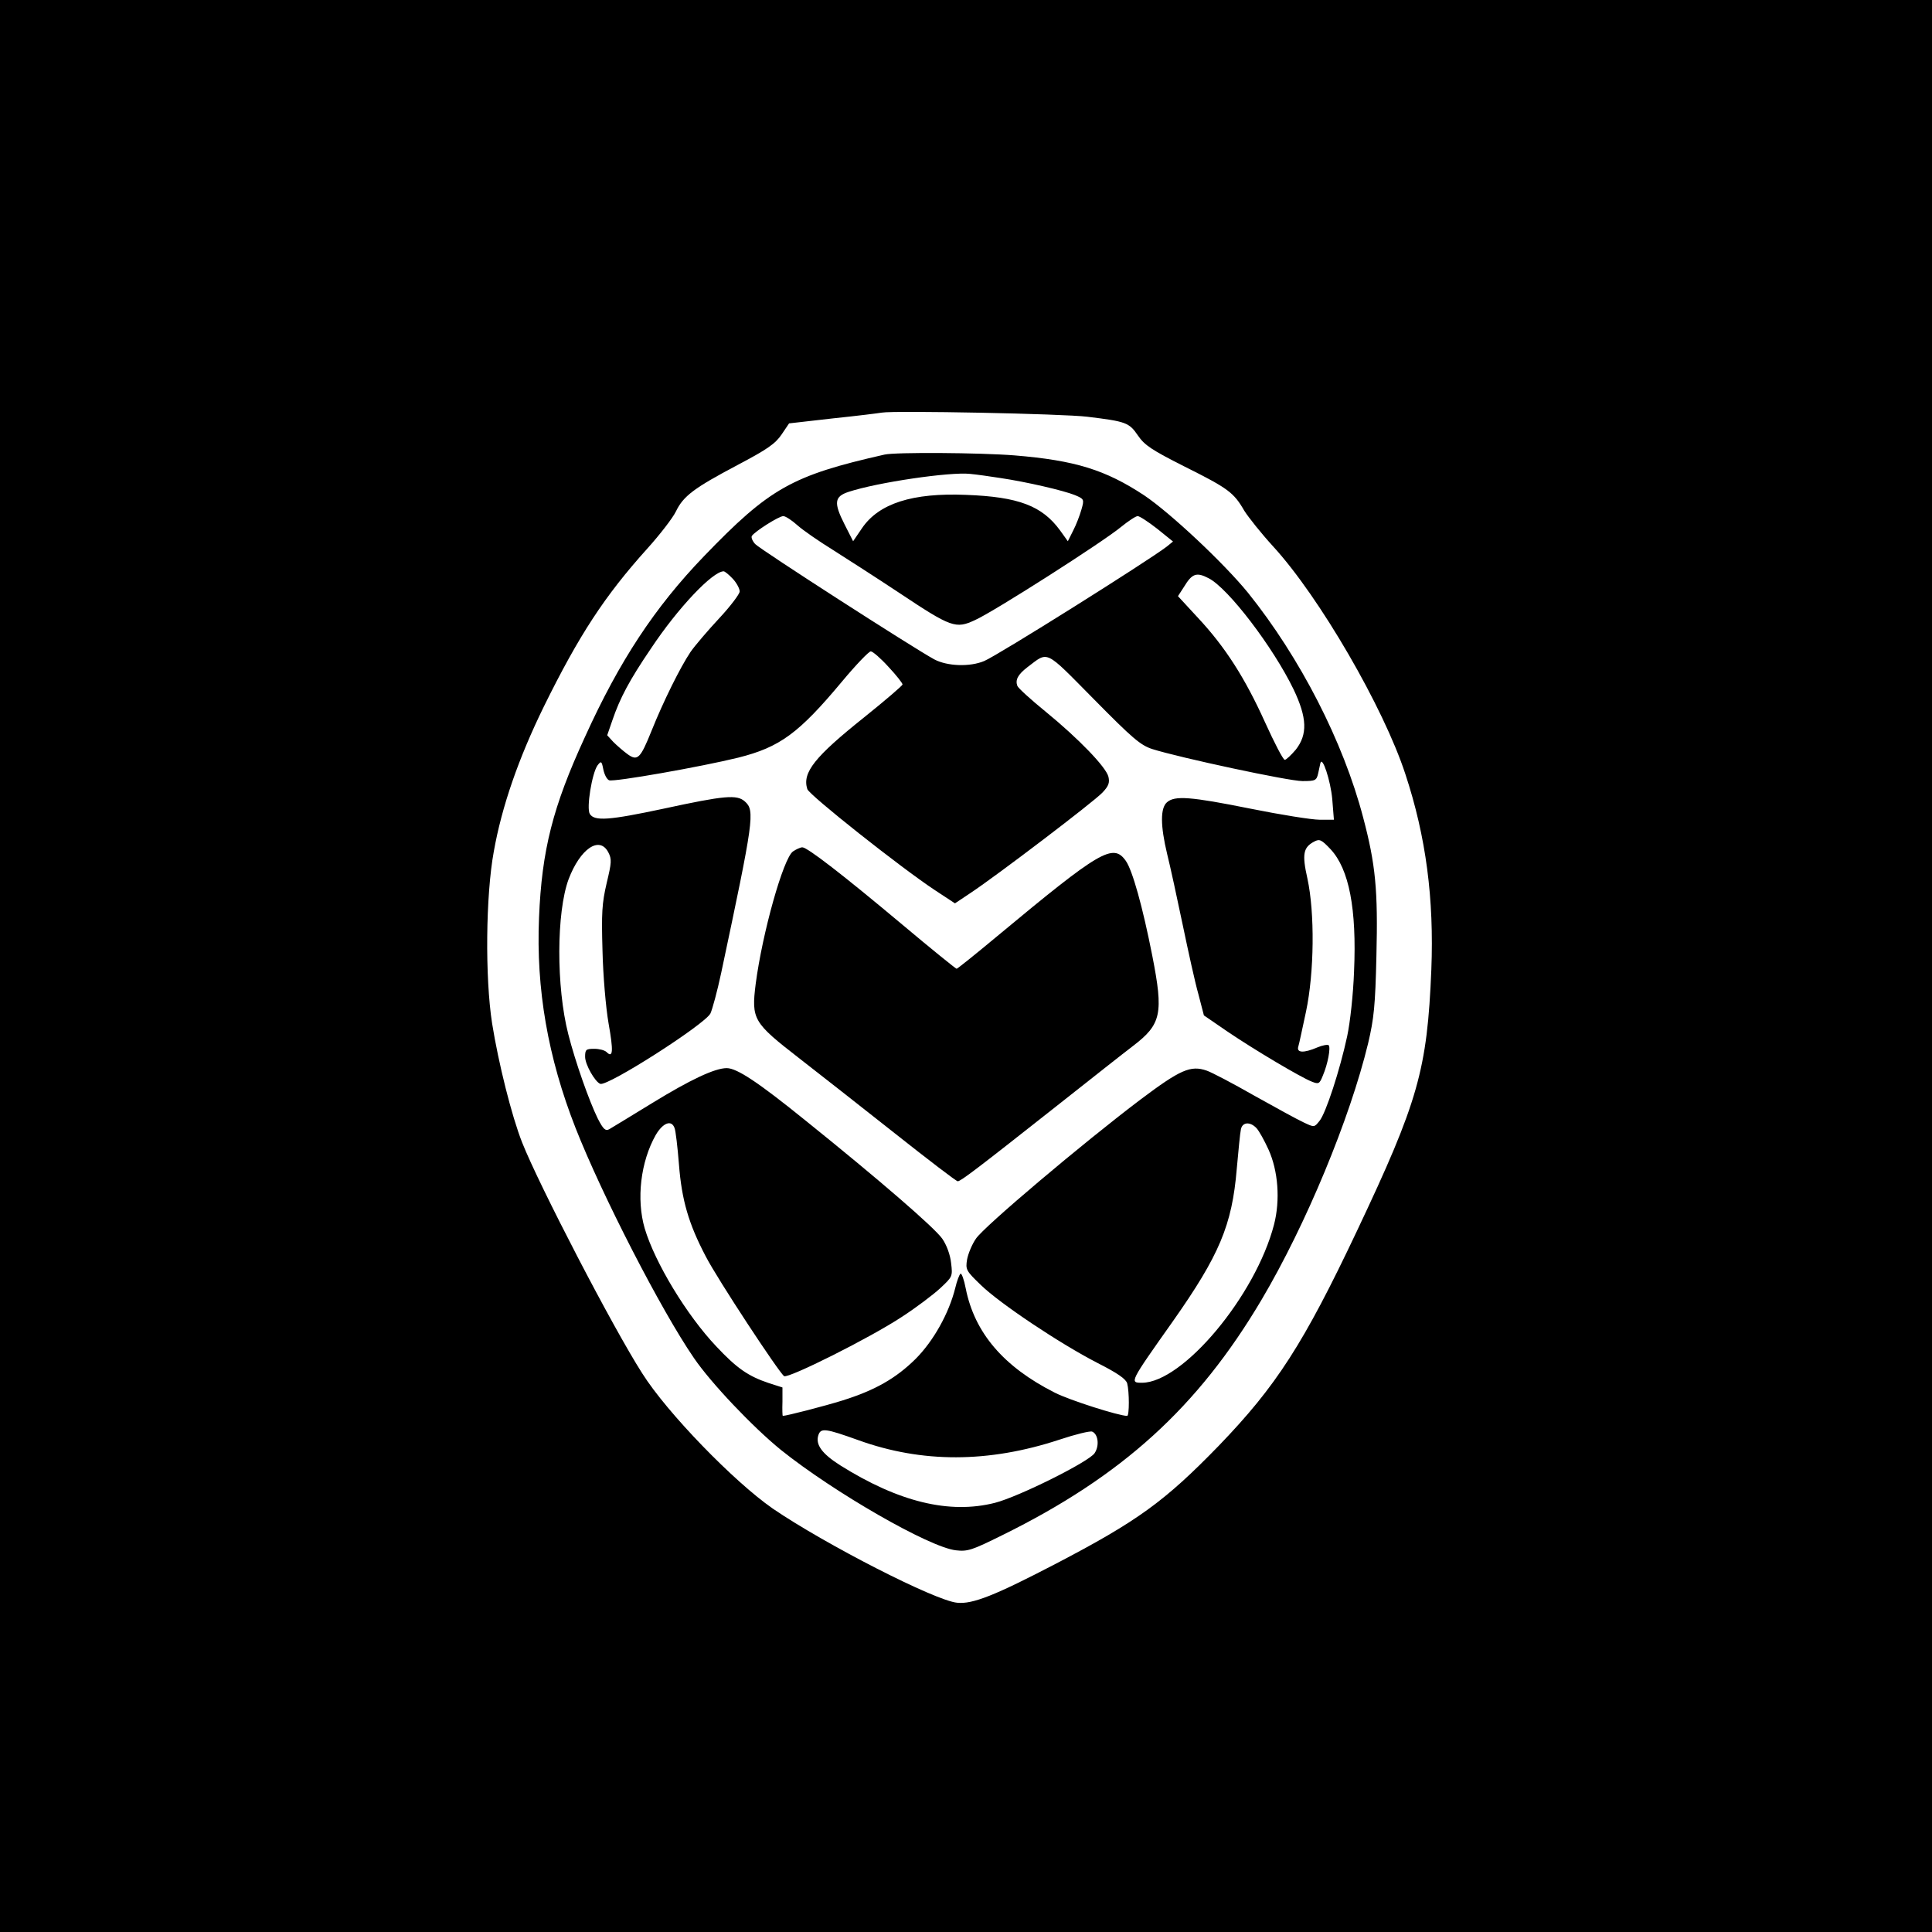
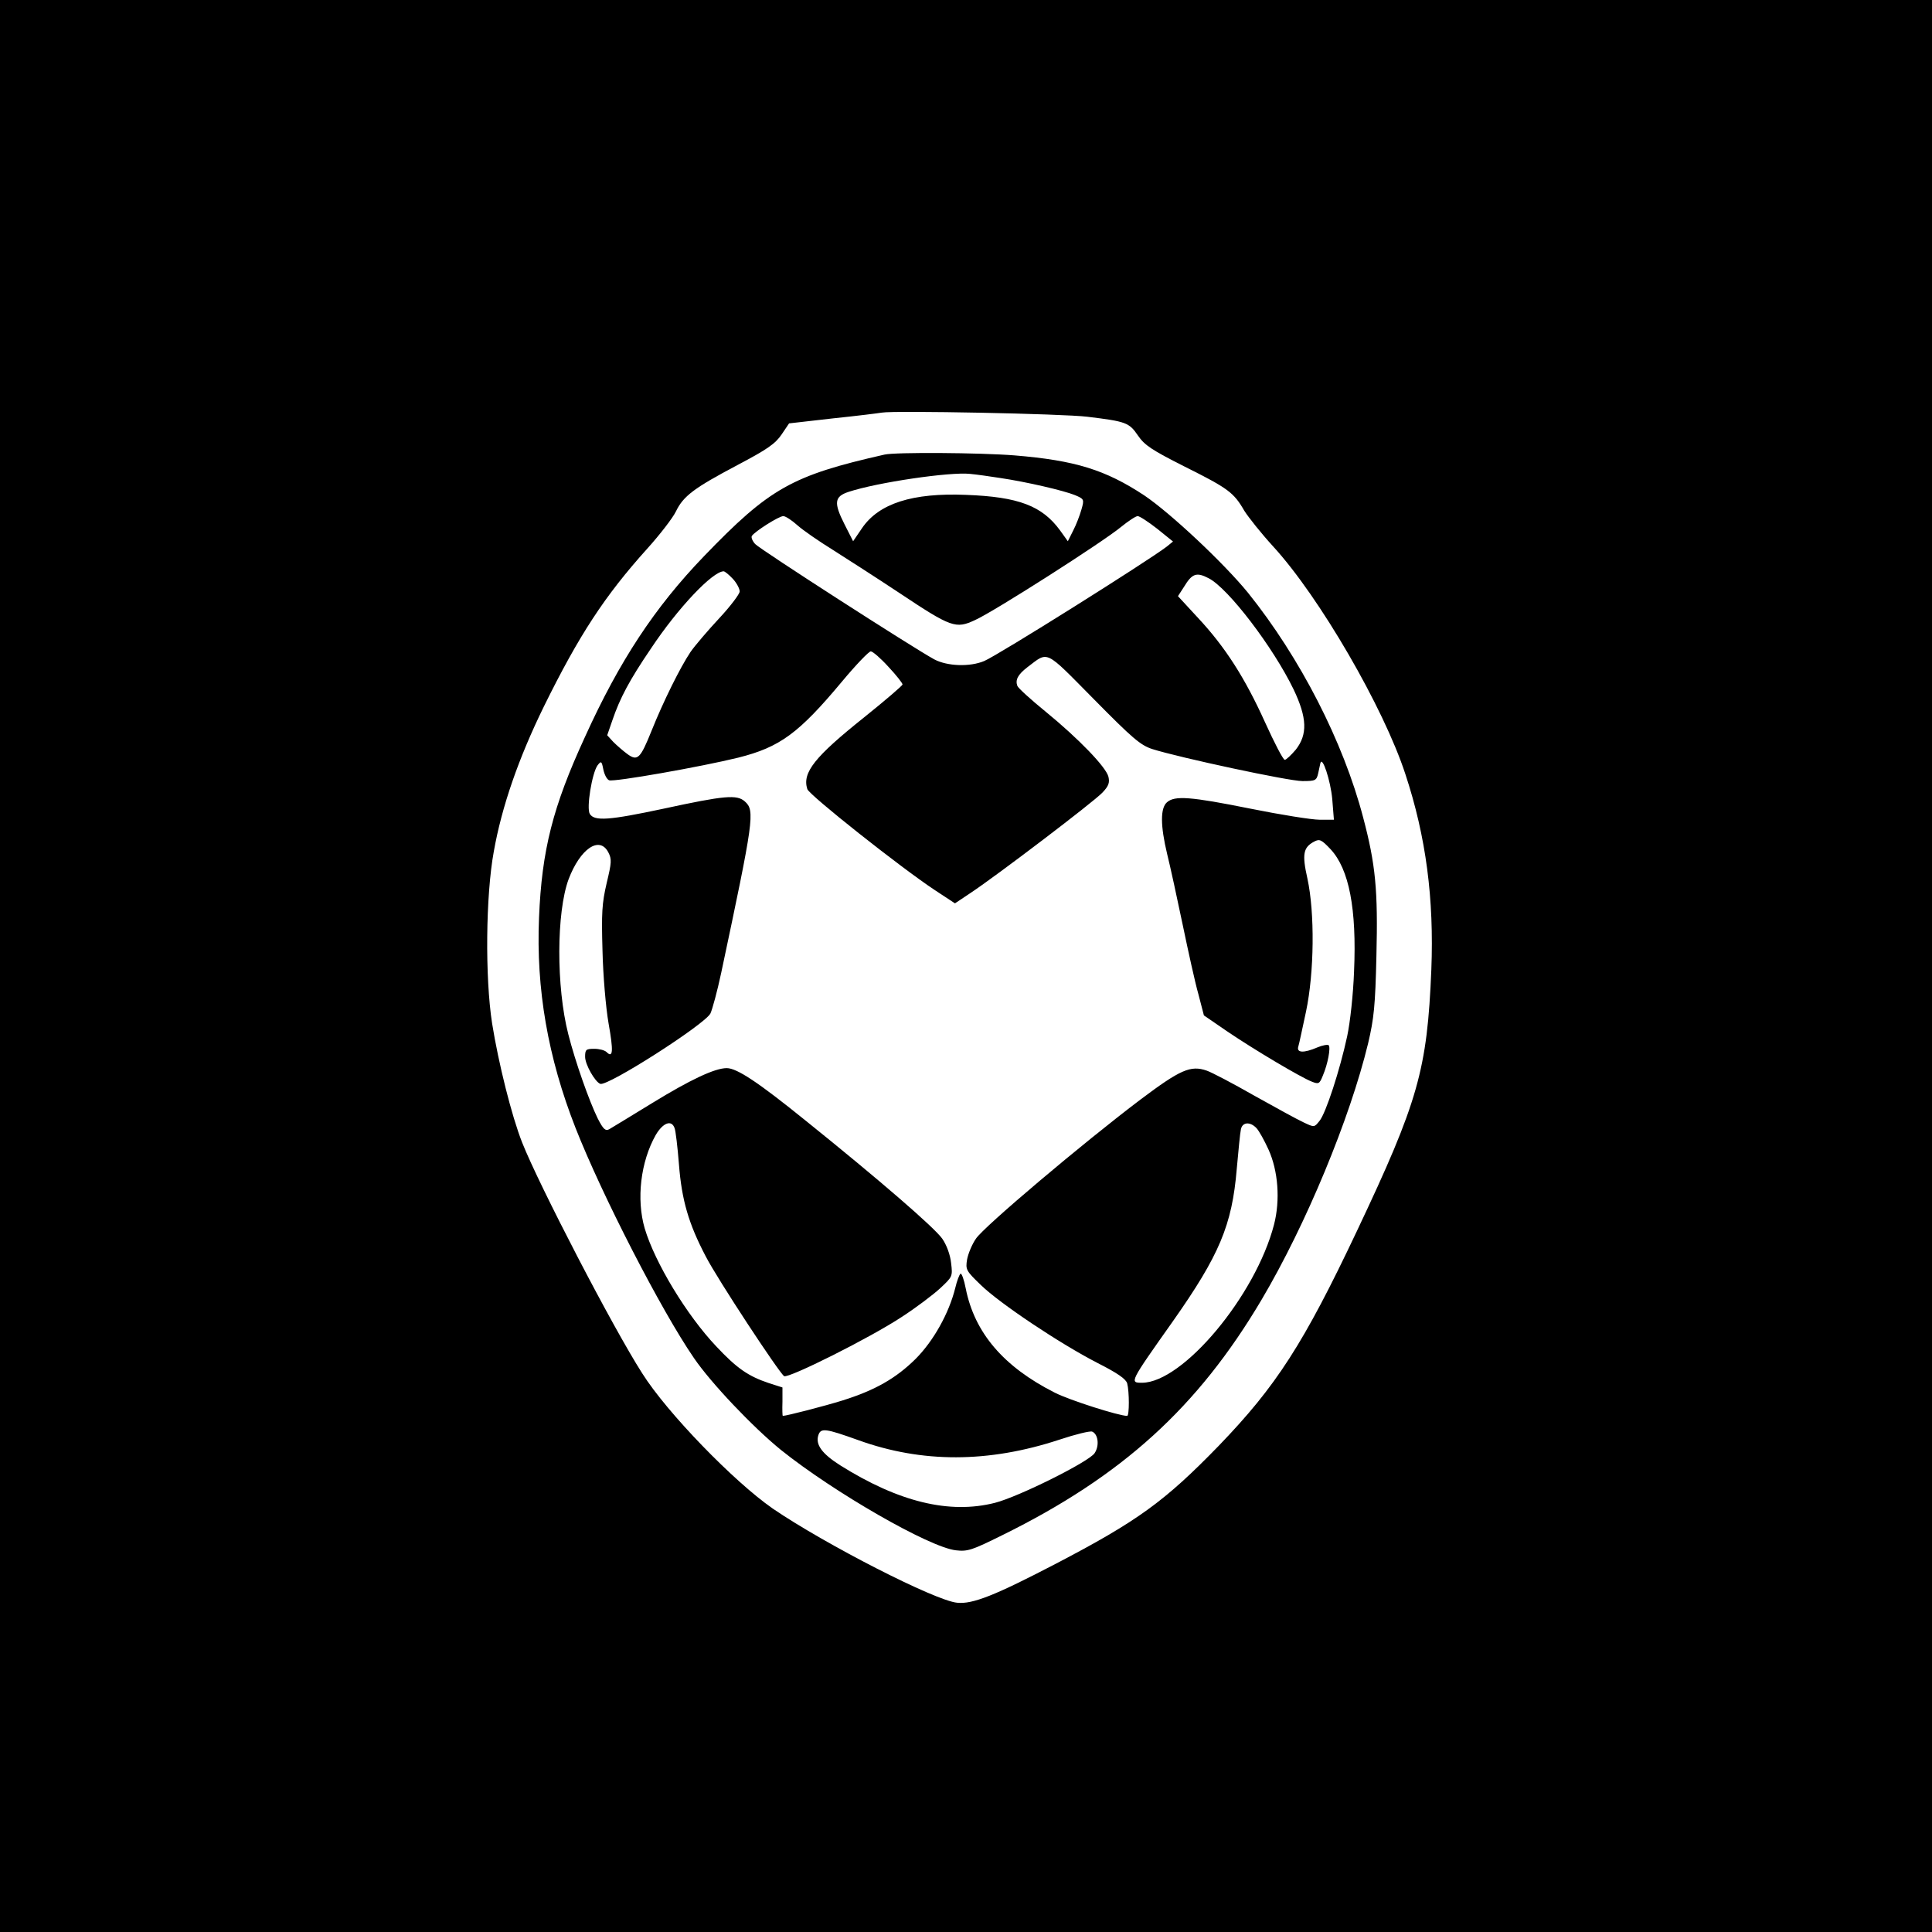
<svg xmlns="http://www.w3.org/2000/svg" version="1.0" width="700pt" height="700pt" viewBox="0 0 700 700" preserveAspectRatio="xMidYMid meet">
  <g transform="translate(0,700) scale(0.1,-0.1)" fill="#000000" stroke="none">
    <path d="M0 3500 l0 -3500 3500 0 3500 0 0 3500 0 3500 -3500 0 -3500 0 0 -3500z m3940 1990 c140 -17 151 -21 183 -68 24 -35 49 -52 170 -113 156 -78 177 -93 215 -159 15 -24 62 -83 105 -130 167 -182 400 -583 479 -825 75 -227 104 -452 94 -708 -15 -363 -47 -477 -270 -948 -193 -408 -292 -561 -499 -776 -197 -203 -295 -274 -592 -429 -219 -114 -301 -147 -357 -141 -79 7 -479 212 -668 341 -140 97 -383 347 -473 490 -106 165 -374 682 -435 836 -38 96 -86 288 -109 432 -26 167 -23 464 6 622 29 164 90 339 181 525 128 260 221 402 375 573 46 51 93 112 104 135 27 56 66 85 223 168 108 57 137 77 160 111 l27 40 158 18 c87 9 167 19 178 21 45 8 657 -4 745 -15z" />
    <path d="M3205 5353 c-336 -76 -416 -121 -655 -369 -177 -184 -305 -377 -431 -655 -116 -252 -156 -409 -166 -654 -11 -258 32 -506 132 -761 95 -242 310 -661 429 -834 62 -91 213 -250 315 -333 192 -154 538 -353 634 -364 43 -5 58 0 169 55 434 214 708 463 939 853 161 272 320 656 386 929 21 89 26 137 30 316 6 239 -3 332 -48 502 -72 275 -229 580 -417 814 -88 108 -281 289 -376 353 -141 93 -251 127 -470 145 -126 10 -431 12 -471 3z m420 -85 c94 -14 228 -45 270 -62 33 -14 34 -15 23 -53 -6 -21 -19 -55 -30 -76 l-19 -38 -28 39 c-65 89 -150 122 -341 129 -194 8 -316 -31 -377 -121 l-32 -47 -31 61 c-40 79 -37 101 15 118 103 34 367 73 440 65 22 -2 72 -9 110 -15z m-736 -171 c20 -18 78 -58 128 -89 49 -31 158 -101 241 -156 189 -126 205 -131 274 -99 68 30 468 286 530 338 26 21 53 39 60 39 7 0 39 -21 71 -46 l57 -46 -22 -18 c-69 -53 -612 -394 -662 -415 -52 -22 -134 -19 -181 6 -74 40 -632 399 -649 418 -10 11 -15 24 -12 29 10 16 98 72 114 72 8 0 31 -15 51 -33z m-234 -194 c14 -15 25 -36 25 -46 0 -9 -33 -53 -74 -97 -41 -44 -88 -99 -104 -122 -37 -55 -99 -180 -141 -285 -41 -102 -51 -112 -88 -85 -15 11 -38 31 -51 44 l-22 24 19 55 c27 79 61 144 140 260 97 146 223 279 263 279 4 0 19 -12 33 -27z m1724 2 c71 -36 234 -250 308 -403 49 -103 51 -163 8 -218 -17 -20 -35 -37 -40 -37 -6 0 -38 62 -72 137 -72 159 -143 271 -243 378 l-72 78 22 34 c29 48 45 54 89 31z m-1160 -321 c28 -30 51 -59 51 -64 0 -4 -63 -58 -139 -119 -179 -143 -225 -200 -206 -260 6 -21 338 -284 462 -366 l73 -48 57 38 c95 63 446 330 477 363 23 24 27 36 22 58 -9 35 -107 137 -228 236 -53 43 -99 85 -102 93 -8 22 2 41 37 68 77 58 60 66 240 -116 140 -142 169 -167 212 -181 98 -31 494 -116 544 -116 47 0 51 2 57 28 3 15 7 32 8 37 7 28 37 -64 43 -130 l6 -75 -52 0 c-28 0 -141 18 -250 40 -219 44 -275 48 -303 23 -24 -21 -24 -84 1 -188 11 -44 36 -159 56 -255 20 -96 45 -210 57 -252 l20 -77 86 -59 c99 -67 266 -166 305 -181 25 -10 28 -8 40 22 18 42 29 102 21 110 -4 3 -22 0 -41 -8 -49 -21 -76 -20 -69 3 3 9 15 67 28 127 30 142 32 358 5 482 -20 89 -15 113 25 134 19 10 26 7 59 -28 67 -72 95 -216 85 -443 -3 -82 -14 -184 -25 -235 -26 -121 -77 -278 -100 -306 -19 -24 -19 -24 -57 -6 -22 10 -102 54 -179 97 -77 44 -155 85 -173 91 -58 20 -95 4 -240 -105 -209 -158 -569 -462 -596 -504 -14 -20 -28 -54 -32 -75 -6 -37 -4 -41 50 -93 69 -67 286 -212 422 -282 73 -37 103 -58 108 -74 8 -30 8 -118 0 -118 -30 0 -209 57 -262 84 -186 94 -291 217 -323 378 -6 32 -15 56 -19 53 -4 -3 -13 -26 -19 -52 -23 -92 -79 -192 -144 -257 -71 -70 -146 -113 -264 -150 -64 -20 -203 -56 -217 -56 -1 0 -2 23 -1 51 l0 52 -50 16 c-74 25 -115 53 -190 133 -107 113 -222 303 -259 427 -31 106 -15 242 40 339 26 44 57 56 68 25 4 -9 11 -69 16 -132 10 -129 35 -215 97 -333 42 -82 266 -422 284 -434 16 -9 312 139 427 215 51 33 113 80 138 103 45 42 46 43 40 92 -3 29 -16 65 -32 88 -29 41 -228 213 -494 427 -173 140 -250 191 -287 191 -43 0 -132 -42 -269 -126 -77 -47 -147 -90 -156 -95 -14 -8 -22 -1 -42 38 -31 63 -81 204 -107 306 -44 172 -43 441 1 561 42 111 112 159 144 98 13 -25 12 -37 -6 -112 -17 -73 -19 -108 -15 -245 2 -88 12 -206 22 -263 18 -101 16 -127 -7 -104 -7 7 -27 12 -45 12 -30 0 -33 -3 -33 -29 0 -28 36 -91 55 -98 28 -9 378 215 399 255 7 15 25 81 39 147 118 556 123 588 86 621 -29 26 -73 22 -295 -26 -197 -42 -250 -46 -267 -19 -13 21 8 148 28 176 13 17 15 16 21 -15 4 -19 13 -36 21 -39 17 -7 334 49 468 82 151 38 219 88 376 276 50 60 97 109 104 109 7 0 36 -25 64 -56z m1334 -1672 c9 -10 28 -44 43 -77 35 -77 43 -183 20 -272 -67 -258 -330 -572 -478 -573 -46 0 -46 0 111 222 169 240 215 349 232 553 6 66 12 130 15 143 5 27 34 29 57 4z m-1443 -1130 c230 -83 471 -83 729 2 57 19 110 32 118 29 22 -9 27 -51 9 -78 -20 -31 -275 -158 -361 -180 -165 -42 -349 3 -561 136 -66 42 -90 75 -79 109 9 27 25 25 145 -18z" />
-     <path d="M2873 3915 c-35 -25 -111 -296 -135 -480 -16 -128 -9 -140 156 -268 72 -56 229 -179 349 -274 120 -95 222 -173 227 -173 11 0 75 49 360 274 119 94 243 192 276 217 102 78 110 117 69 326 -35 178 -72 310 -96 344 -46 65 -92 38 -466 -273 -78 -65 -144 -118 -147 -118 -3 0 -92 72 -198 161 -216 181 -343 279 -361 279 -7 0 -22 -7 -34 -15z" />
  </g>
</svg>